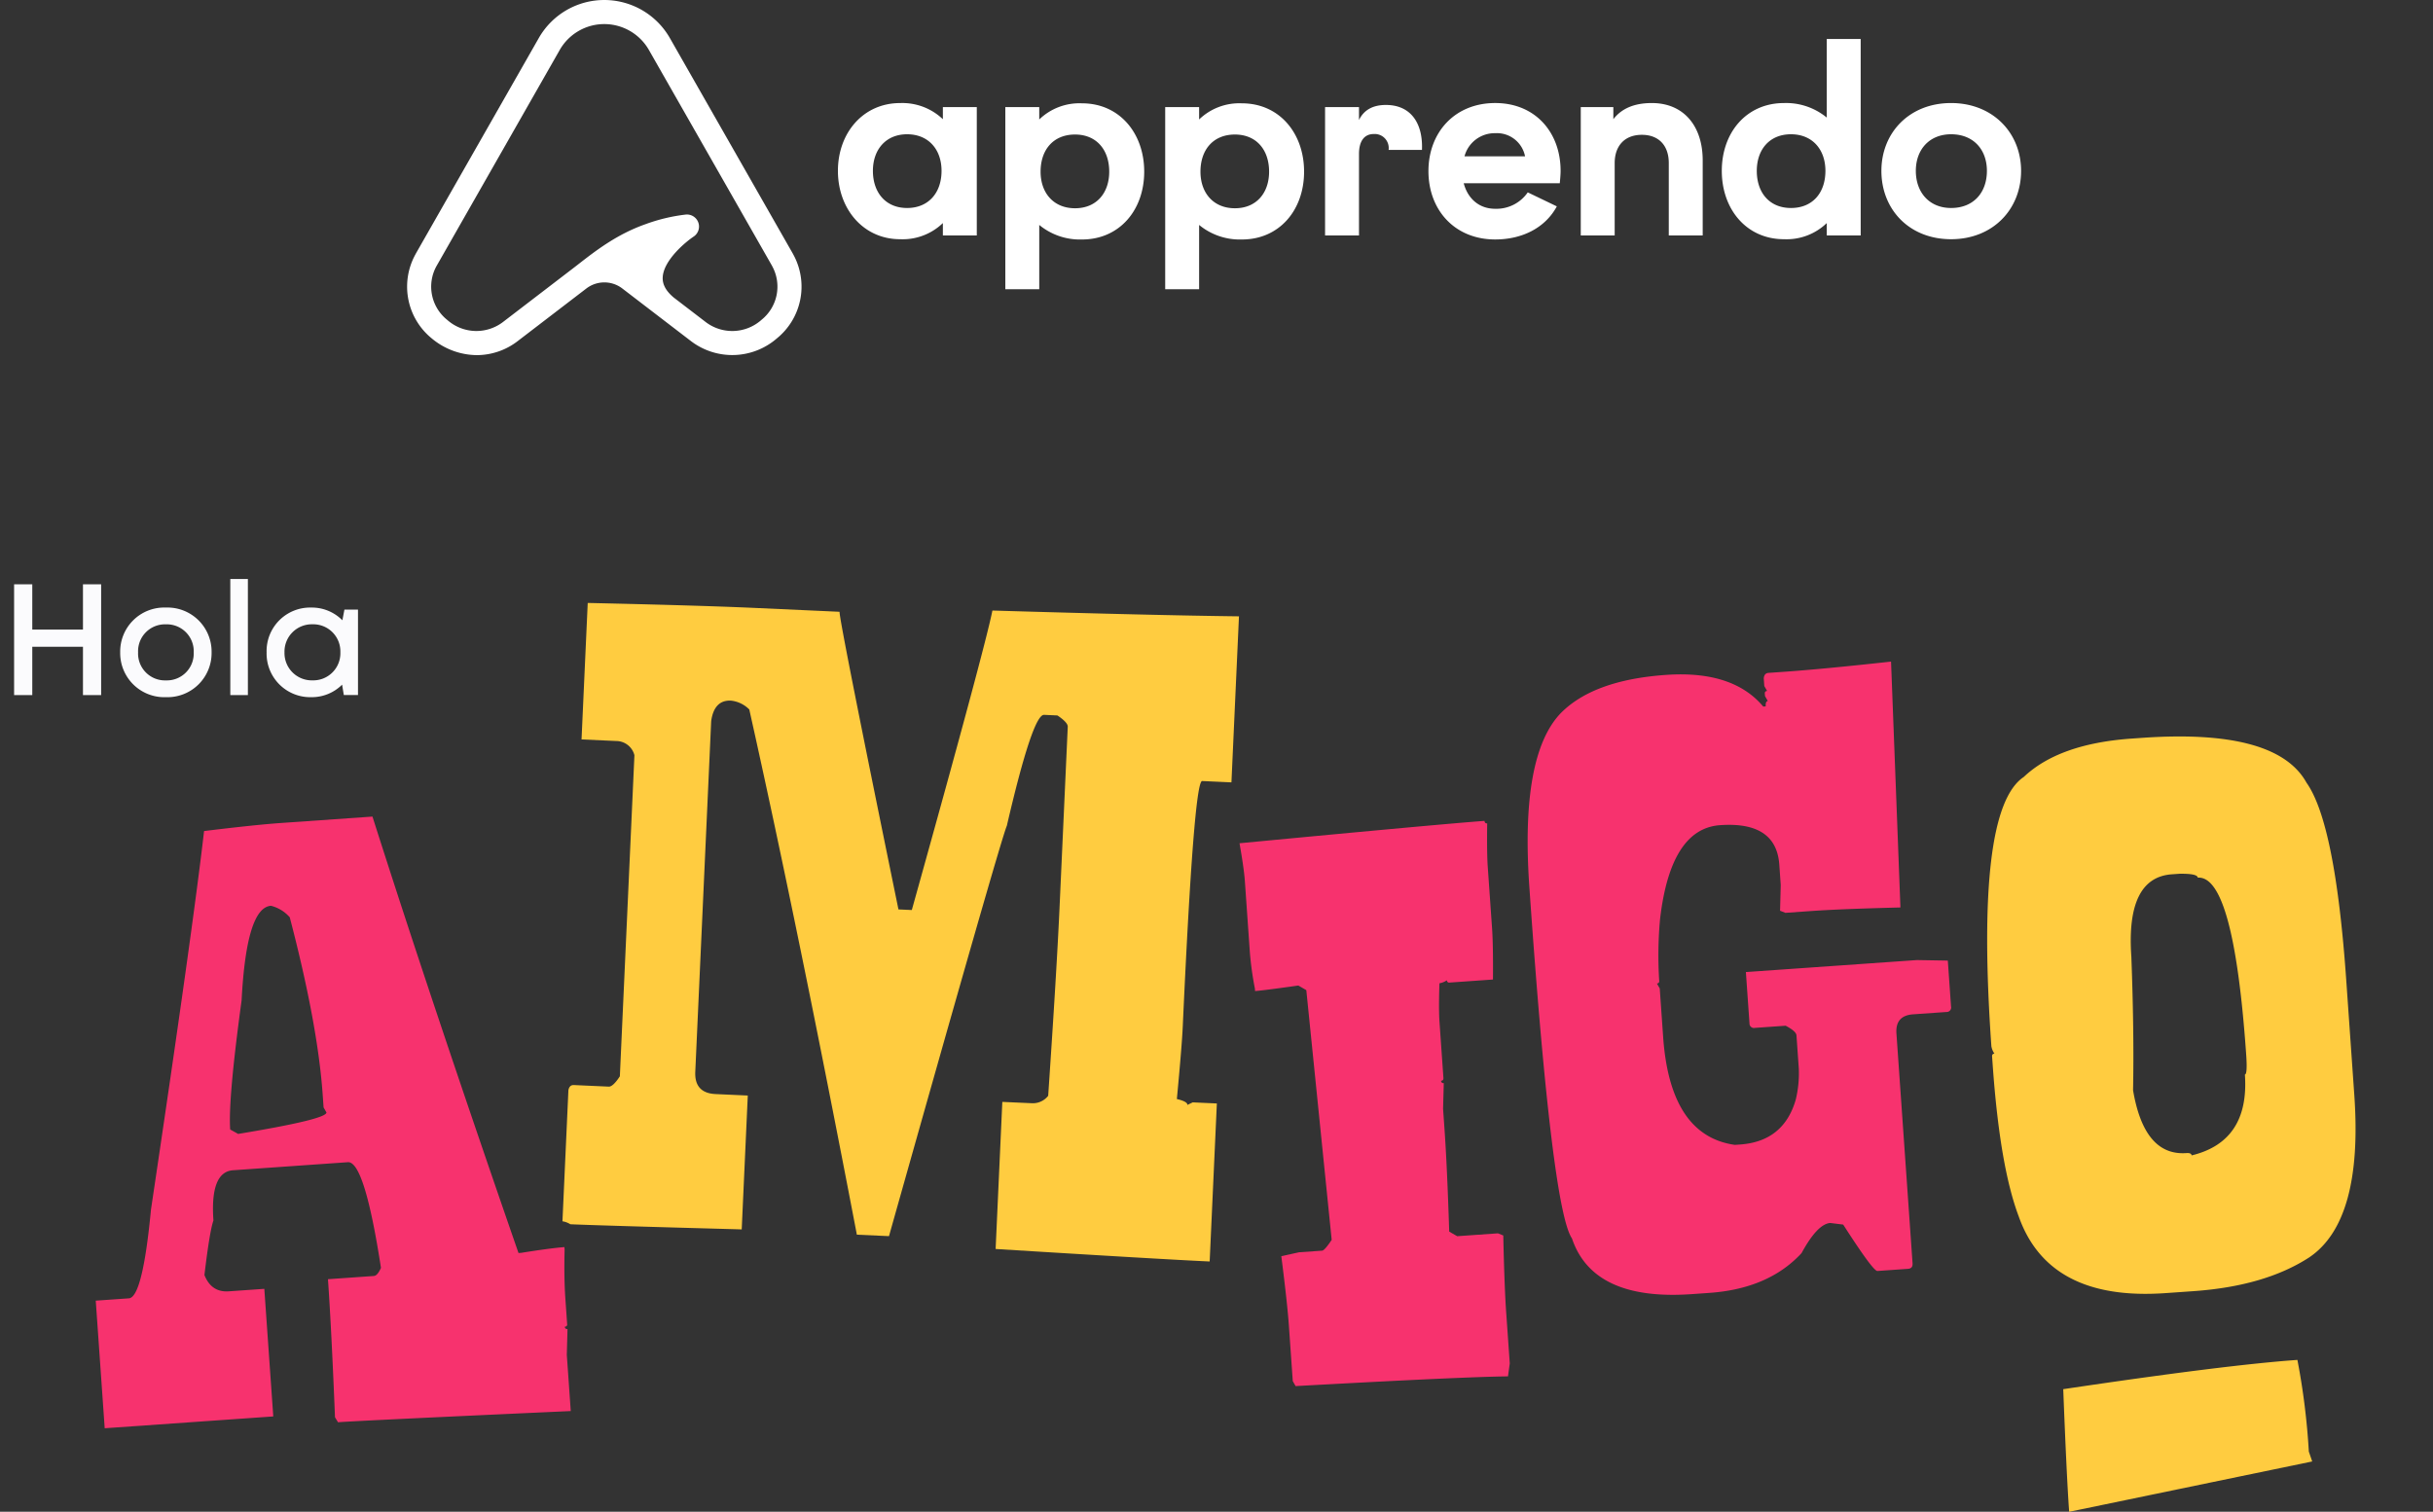
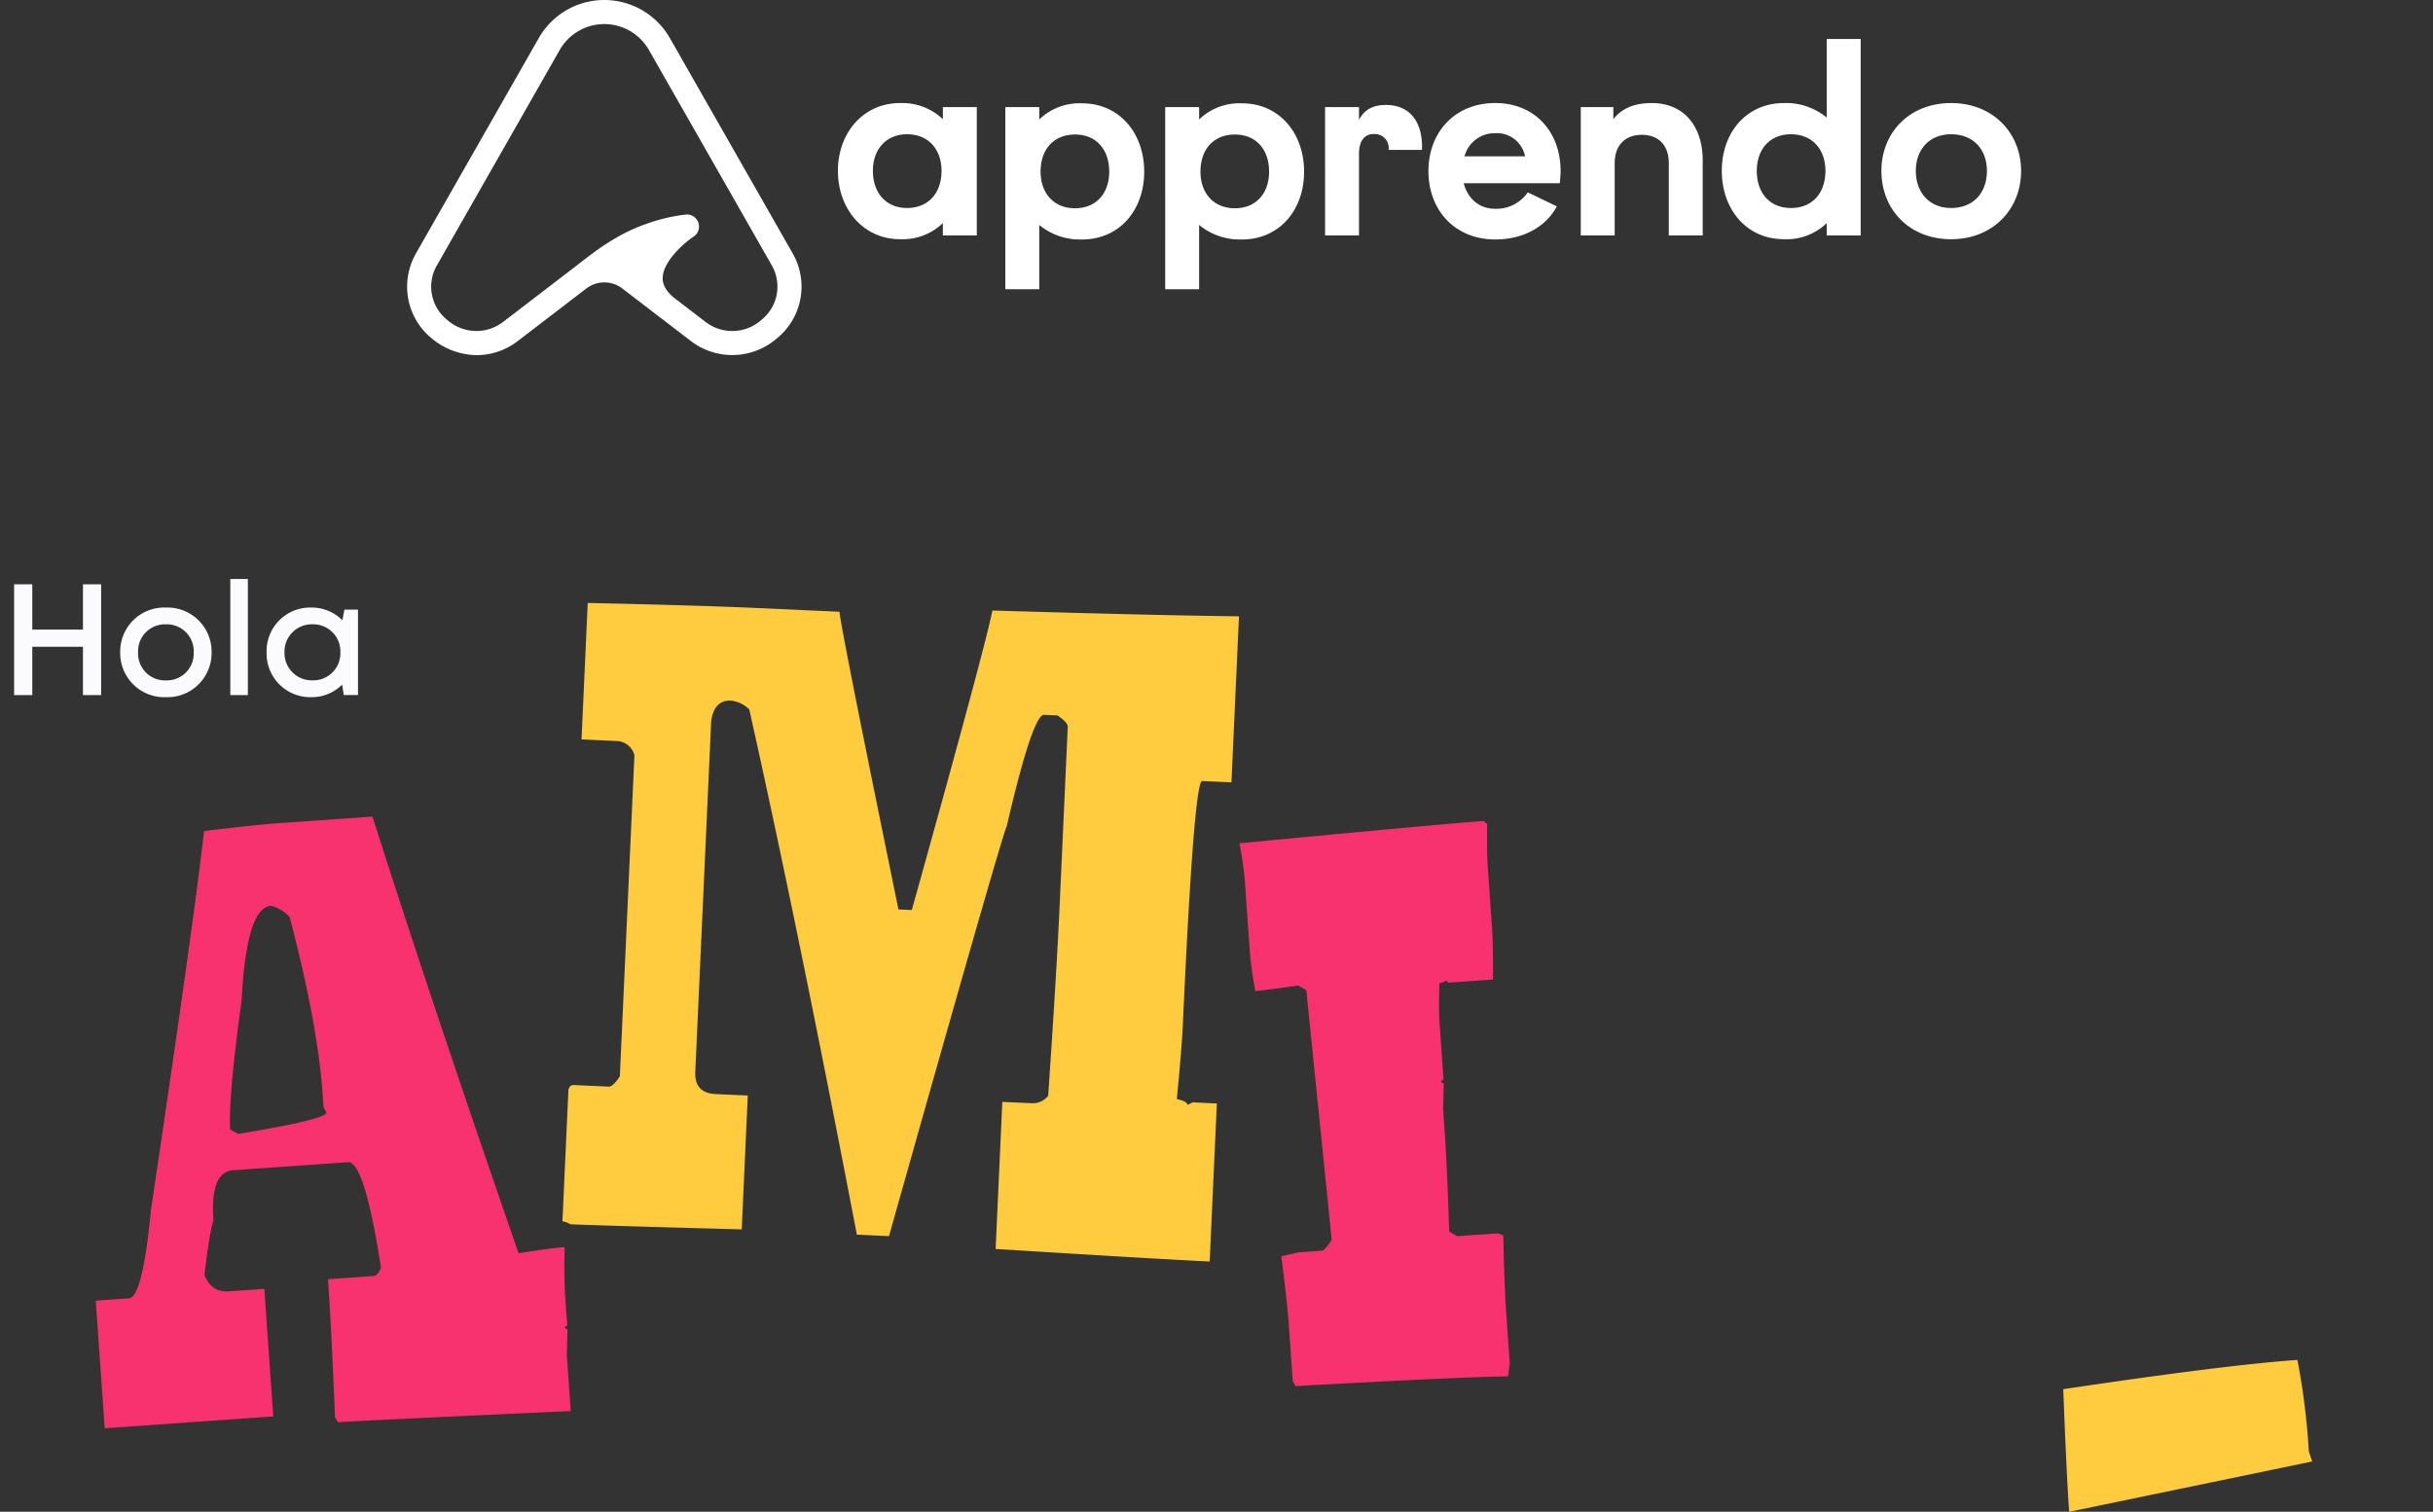
<svg xmlns="http://www.w3.org/2000/svg" width="538" height="334.363" viewBox="0 0 538 334.363">
  <rect x="0" y="0" width="538" height="334.363" fill="#333333" stroke="none" />
  <g id="Group_89" data-name="Group 89" transform="translate(1323 -1731.803)">
    <rect id="Rectangle_27" data-name="Rectangle 27" width="538" height="206" transform="translate(-1323 1860)" fill="none" />
    <g id="Group_85" data-name="Group 85" transform="translate(-1261 1687.803)">
      <path id="Path_482" data-name="Path 482" d="M1.292,1.423c0,8.392,5.594,15.117,13.748,15.117A12.791,12.791,0,0,0,24.5,12.969v2.738H32V-12.683H24.5V-10a12.98,12.98,0,0,0-9.463-3.571C6.886-13.575,1.292-6.969,1.292,1.423Zm22.914,0c0,4.821-2.857,8.213-7.618,8.213S9.029,6.184,9.029,1.423c0-4.7,2.857-8.094,7.558-8.094C21.349-6.671,24.206-3.279,24.206,1.423ZM38.311,27.61h7.5V13.385A14.135,14.135,0,0,0,55.273,16.6c8.273,0,13.748-6.487,13.748-15S63.545-13.516,55.273-13.516A12.791,12.791,0,0,0,45.81-9.945v-2.738h-7.5ZM61.284,1.6c0,4.7-2.8,8.094-7.558,8.094S46.107,6.3,46.107,1.6c0-4.821,2.8-8.213,7.618-8.213C58.487-6.612,61.284-3.22,61.284,1.6ZM73.663,27.61h7.5V13.385A14.135,14.135,0,0,0,90.625,16.6c8.273,0,13.748-6.487,13.748-15S98.9-13.516,90.625-13.516a12.791,12.791,0,0,0-9.463,3.571v-2.738h-7.5ZM96.636,1.6c0,4.7-2.8,8.094-7.558,8.094S81.46,6.3,81.46,1.6c0-4.821,2.8-8.213,7.618-8.213C93.839-6.612,96.636-3.22,96.636,1.6Zm12.379,14.105h7.5V-2.327c0-2.857,1.19-4.4,3.273-4.4a3.1,3.1,0,0,1,3.273,3.511h7.38c.238-5.952-2.5-9.939-7.975-9.939-2.916,0-4.88,1.131-5.952,3.333v-2.857h-7.5Zm51.9-11.546c.06-.655.179-1.845.179-2.738,0-8.511-5.594-15-14.462-15-8.927,0-14.76,6.487-14.76,15.057,0,8.63,5.833,15.117,14.76,15.117,5.952,0,11.07-2.559,13.629-7.32l-6.428-3.095a8.419,8.419,0,0,1-7.2,3.63c-3.571,0-6.071-2.262-6.963-5.654ZM139.844-1.791a6.9,6.9,0,0,1,6.785-5.118,6.34,6.34,0,0,1,6.606,5.118Zm25.711-10.891V15.706h7.5V-.3c0-3.809,2.2-6.249,6.011-6.249,3.749,0,5.952,2.381,5.952,6.249v16.01h7.5V-.9c0-7.558-4.166-12.677-11.248-12.677-3.869,0-6.666,1.19-8.511,3.571v-2.678ZM196.741,1.423c0,8.511,5.475,15.117,13.748,15.117a12.791,12.791,0,0,0,9.463-3.571v2.738h7.5V-27.74h-7.5v17.379a14.135,14.135,0,0,0-9.463-3.214C202.217-13.575,196.741-7.088,196.741,1.423Zm22.913,0c0,4.821-2.8,8.213-7.618,8.213-4.761,0-7.558-3.392-7.558-8.213,0-4.7,2.8-8.094,7.558-8.094S219.655-3.279,219.655,1.423Zm12.379,0c0,8.511,6.13,15.117,15.415,15.117,9.225,0,15.474-6.606,15.474-15.117,0-8.392-6.249-15-15.474-15C238.164-13.575,232.034-6.969,232.034,1.423Zm23.33,0c0,4.821-2.976,8.213-7.916,8.213-4.821,0-7.8-3.452-7.8-8.213,0-4.7,2.976-8.094,7.8-8.094C252.388-6.671,255.364-3.279,255.364,1.423Z" transform="translate(121.994 80.368)" fill="#fff" />
      <path id="Path_2" data-name="Path 2" d="M-24.283-16.034c-.107-.209-.22-.417-.328-.6L-51.669-64.078a16.7,16.7,0,0,0-22.755-6.229,16.677,16.677,0,0,0-6.228,6.229l-27.054,47.439c-.111.194-.217.39-.326.6a14.753,14.753,0,0,0,3.72,18.4,15.752,15.752,0,0,0,9.994,3.693A14.86,14.86,0,0,0-85.17,2.836L-70.153-8.671c.005,0,.012-.007.018-.012l.024-.019a6.541,6.541,0,0,1,7.926.013l8.04,6.162c.029.024.05.048.079.072s.04.018.057.032l6.86,5.258a15.046,15.046,0,0,0,19.14-.481,14.751,14.751,0,0,0,3.726-18.39M-31.434-1.726a9.7,9.7,0,0,1-12.475.333l-6.906-5.293c-1.708-1.434-2.512-2.895-2.435-4.463.178-3.764,5-7.787,6.84-9.018A2.664,2.664,0,0,0-45.384-23.3,2.677,2.677,0,0,0-48.2-25.031a38.931,38.931,0,0,0-8.921,2.146c-6.3,2.23-11,5.892-14.784,8.834l-1.44,1.115c-.009.007-.019.012-.03.019L-88.412-1.393a9.706,9.706,0,0,1-12.475-.333,9.407,9.407,0,0,1-2.423-11.847l27.285-47.865h0a11.351,11.351,0,0,1,4.238-4.24,11.275,11.275,0,0,1,5.6-1.488A11.365,11.365,0,0,1-56.3-61.438l27.07,47.465c.075.125.143.253.212.389a9.41,9.41,0,0,1-2.42,11.857" transform="translate(137.792 116.493)" fill="#fff" />
    </g>
    <g id="Group_76" data-name="Group 76" transform="translate(-1309 1855.164)">
      <g id="Group_70" data-name="Group 70" transform="matrix(0.998, -0.07, 0.07, 0.998, 0, 62.043)">
        <path id="Path_474" data-name="Path 474" d="M103.025,134.172q-46.175-1.14-51.493-1.135l-.587-1.141q.587-19.588.587-30.559H61.705c.535,0,1.1-.564,1.687-1.688q-1.978-23.8-5.656-23.807H32.287q-5.106,0-5.1,10.766-1.02,2.4-2.828,11.9,1.261,3.966,5.1,3.969H37.35v28.278H0V102.478H7.344q3.041,0,6.244-19.246Q27.18,21.9,31.146.588,42.456,0,48.117,0H68.5q10.17,41.907,25.449,98.509h.593q6.62-.587,9.621-.594v.594q-.588,6.161-.588,10.76v5.657a.484.484,0,0,1-.553.547.489.489,0,0,0,.553.553l-.553,5.7ZM33.975,67.909q19.8-1.857,19.8-3.376l-.553-1.14V60.565q0-15.614-4.516-39.632a8.171,8.171,0,0,0-3.963-2.828q-5.443,0-7.937,20.386-4.52,21.654-4.517,28.318Z" transform="translate(0 0)" fill="#f7326e" />
      </g>
      <g id="Group_71" data-name="Group 71" transform="matrix(0.998, -0.07, 0.07, 0.998, 100.855, 11.058)">
        <path id="Path_475" data-name="Path 475" d="M142.08,154.846l-.57-.064q-9.471-1.1-46.43-6l3.751-32.334,6.491.749a4.3,4.3,0,0,0,3.716-1.388q3.75-27,5.387-41.078l4.637-40.012q.1-.924-2.1-2.644l-2.938-.34q-2.5-.294-9.924,23.883Q102.562,58.5,71.768,144.3l-7.062-.819q-8.174-68.3-15.593-117.489A6.7,6.7,0,0,0,45.2,23.756q-3.689-.424-4.672,4.217L31.6,105.053q-.545,4.692,4.146,5.236l7.063.818-3.41,29.436-.57-.064q-31.608-3.085-37.139-3.727A4.395,4.395,0,0,0,0,135.98l3.34-28.825c.208-.772.634-1.123,1.279-1.049l7.679.887c.61.07,1.48-.628,2.6-2.1l8.18-70.588a4.163,4.163,0,0,0-3.784-3.417l-7.633-.887L15.137,0Q39.635,2.263,51.7,3.658L70.523,5.841q-.215,1.841,8.383,66.55l2.938.341q20.3-57,22.4-64.8,35.91,3.585,54.275,5.092l-4.228,36.5-6.452-.749q-1.83.06-8.069,53.929-.483,4.165-2.414,15.812c1.543.478,2.292.962,2.235,1.458l1.209-.478,5.306.616Z" transform="translate(0 0)" fill="#ffcc40" />
      </g>
      <g id="Group_72" data-name="Group 72" transform="matrix(0.998, -0.07, 0.07, 0.998, 260.011, 62.01)">
        <path id="Path_476" data-name="Path 476" d="M50.945,122.864q-9.625-.587-46.975-1.14l-.548-1.14V108.135q0-4.813-.593-15.283L6.8,92.265h5.11c.363,0,1.123-.749,2.275-2.235L12.454,34.568l-1.688-1.141q-7.725.546-9.626.548v-.548A73.215,73.215,0,0,1,.593,25.5V9.626Q.593,6.791,0,1.141,45.718,0,54.367,0c0,.391.179.593.548.593q-.554,6.619-.548,9.62V23.8q0,3.672-.593,11.313h-9.62a.488.488,0,0,1-.553-.547,4.241,4.241,0,0,1-1.688.547q-.587,5.659-.587,8.485V56.049c0,.4-.184.594-.553.594a.487.487,0,0,0,.553.547l-.553,5.657v4.516q0,8.4-.548,22.667l1.688,1.135h9.032l1.141.553q-.544,11.311-.548,16.965v11.354Z" transform="translate(0 0)" fill="#f7326e" />
      </g>
      <g id="Group_73" data-name="Group 73" transform="matrix(0.998, -0.07, 0.07, 0.998, 321.054, 28.251)">
-         <path id="Path_477" data-name="Path 477" d="M33.382,136.96H29.459q-21.818,0-25.5-14.136Q0,116.024,0,46.429V44.7Q0,15.49,9.62,6.8,17.346,0,33.382,0,48.2,0,54.361,8.485h.548c0-.76.185-1.14.547-1.14L54.909,6.2V5.657a.483.483,0,0,1,.547-.547l-.547-1.141V2.281q.171-1.141,1.14-1.141h3.376q8.735,0,23.808-.593L81.5,54.915q-13.3-.6-19.793-.594H56.049l-1.14-.547.547-5.657V43.6q0-9.625-12.448-9.625-10.974,0-14.689,19.8a87.8,87.8,0,0,0-1.14,13.588.486.486,0,0,1-.548.548l.548,1.141v10.76q0,21.869,14.142,24.9h1.14q9.7,0,13-9.072a24.889,24.889,0,0,0,1.14-6.8V81.5c0-.593-.743-1.354-2.235-2.281h-6.8a.991.991,0,0,1-1.14-1.1V66.77h37.9l6.8.593V77.536a.992.992,0,0,1-1.1,1.141H82.639q-3.966,0-3.969,3.963v50.945c0,.761-.364,1.141-1.095,1.141h-6.8q-1.01-.173-6.8-10.76l-2.823-.553q-2.834,0-6.8,6.2Q46.551,136.96,33.382,136.96Z" transform="translate(0 0)" fill="#f7326e" />
-       </g>
+         </g>
      <g id="Group_74" data-name="Group 74" transform="matrix(0.998, -0.07, 0.07, 0.998, 421.747, 42.495)">
-         <path id="Path_478" data-name="Path 478" d="M40.772,122.818H34.528q-25.87,0-31.147-19.246Q0,92.262,0,69.638V67.95c0-.392.184-.593.553-.593A4.169,4.169,0,0,1,0,65.669Q0,13.254,11.313,6.791,19.583,0,35.668,0h2.275Q67.789,0,73.566,12.448q5.7,9.367,5.7,44.148v25.5q0,27.891-12.454,35.069Q56.6,122.821,40.772,122.818Zm26.043,4.562M42.46,92.852q13-2.194,13-17.01.6,0,.593-4.516,0-39.626-7.938-39.632,0-.924-3.963-1.141H42.46q-10.212,0-10.213,17.558-.544,16.72-1.687,29.465,1.434,14.689,10.766,14.683C42.08,92.259,42.46,92.46,42.46,92.852Z" transform="translate(0 0)" fill="#ffcc40" />
-       </g>
+         </g>
      <g id="Group_75" data-name="Group 75" transform="matrix(0.998, -0.07, 0.07, 0.998, 441.448, 181.11)">
        <path id="Path_479" data-name="Path 479" d="M52.674,0a153.852,153.852,0,0,1,1.1,20.386l.593,2.235L0,29.966v-.547q0-7.681.593-26.59Q36.938-.007,52.674,0" transform="translate(0 0)" fill="#ffcc40" />
      </g>
    </g>
    <path id="Path_483" data-name="Path 483" d="M18.346-24.5v10.013H7.139V-24.5H3.119V0h4.02V-10.688H18.346V0h4.02V-24.5ZM36.685.46A9.766,9.766,0,0,0,46.79-9.45a9.76,9.76,0,0,0-10.105-9.911A9.74,9.74,0,0,0,26.579-9.45,9.76,9.76,0,0,0,36.685.46Zm0-3.71a5.951,5.951,0,0,1-6.15-6.2,5.951,5.951,0,0,1,6.15-6.2,5.952,5.952,0,0,1,6.151,6.2A5.952,5.952,0,0,1,36.685-3.25ZM50.929,0h3.885V-25.675H50.929ZM76.162-18.91l-.454,2.364a9.5,9.5,0,0,0-6.913-2.814,9.621,9.621,0,0,0-9.84,9.9,9.646,9.646,0,0,0,9.84,9.92,9.49,9.49,0,0,0,6.854-2.769l.378,2.3h3.134v-18.9ZM69.1-3.259a6.039,6.039,0,0,1-6.191-6.2,6.039,6.039,0,0,1,6.191-6.2,6,6,0,0,1,6.166,6.2A6,6,0,0,1,69.1-3.259Z" transform="translate(-1323 1885.542)" fill="#fbfbfd" />
  </g>
</svg>